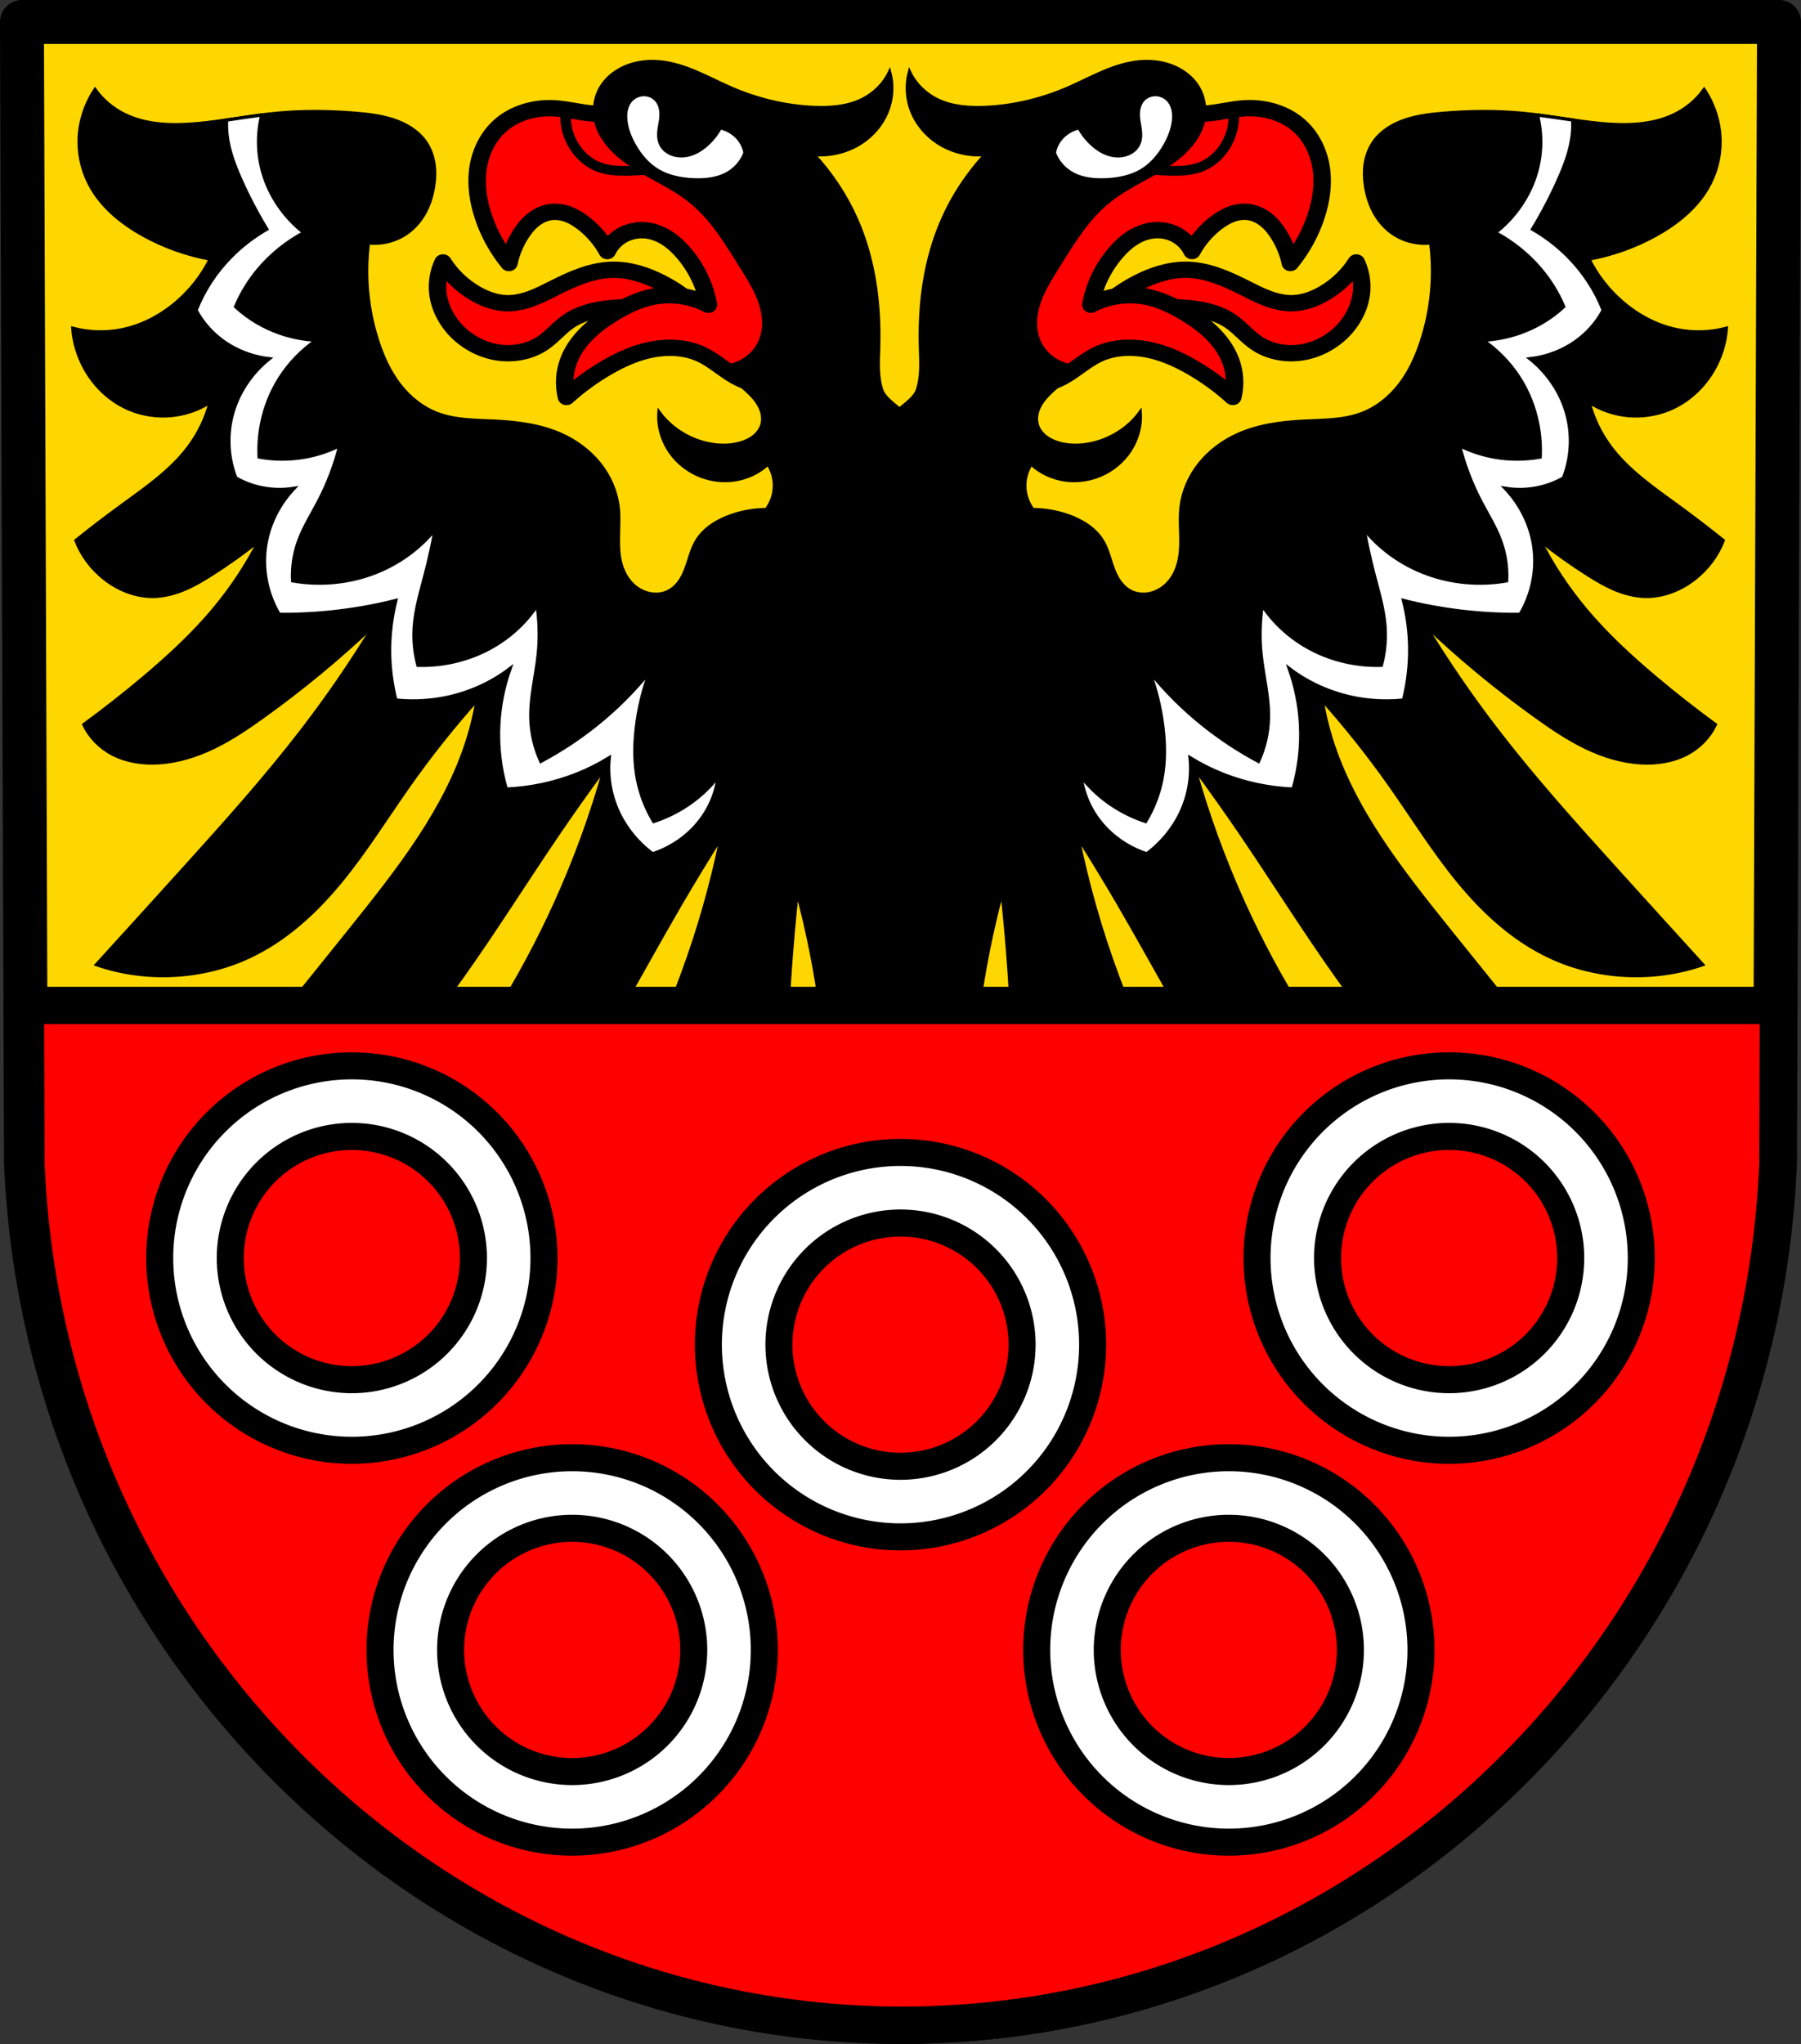
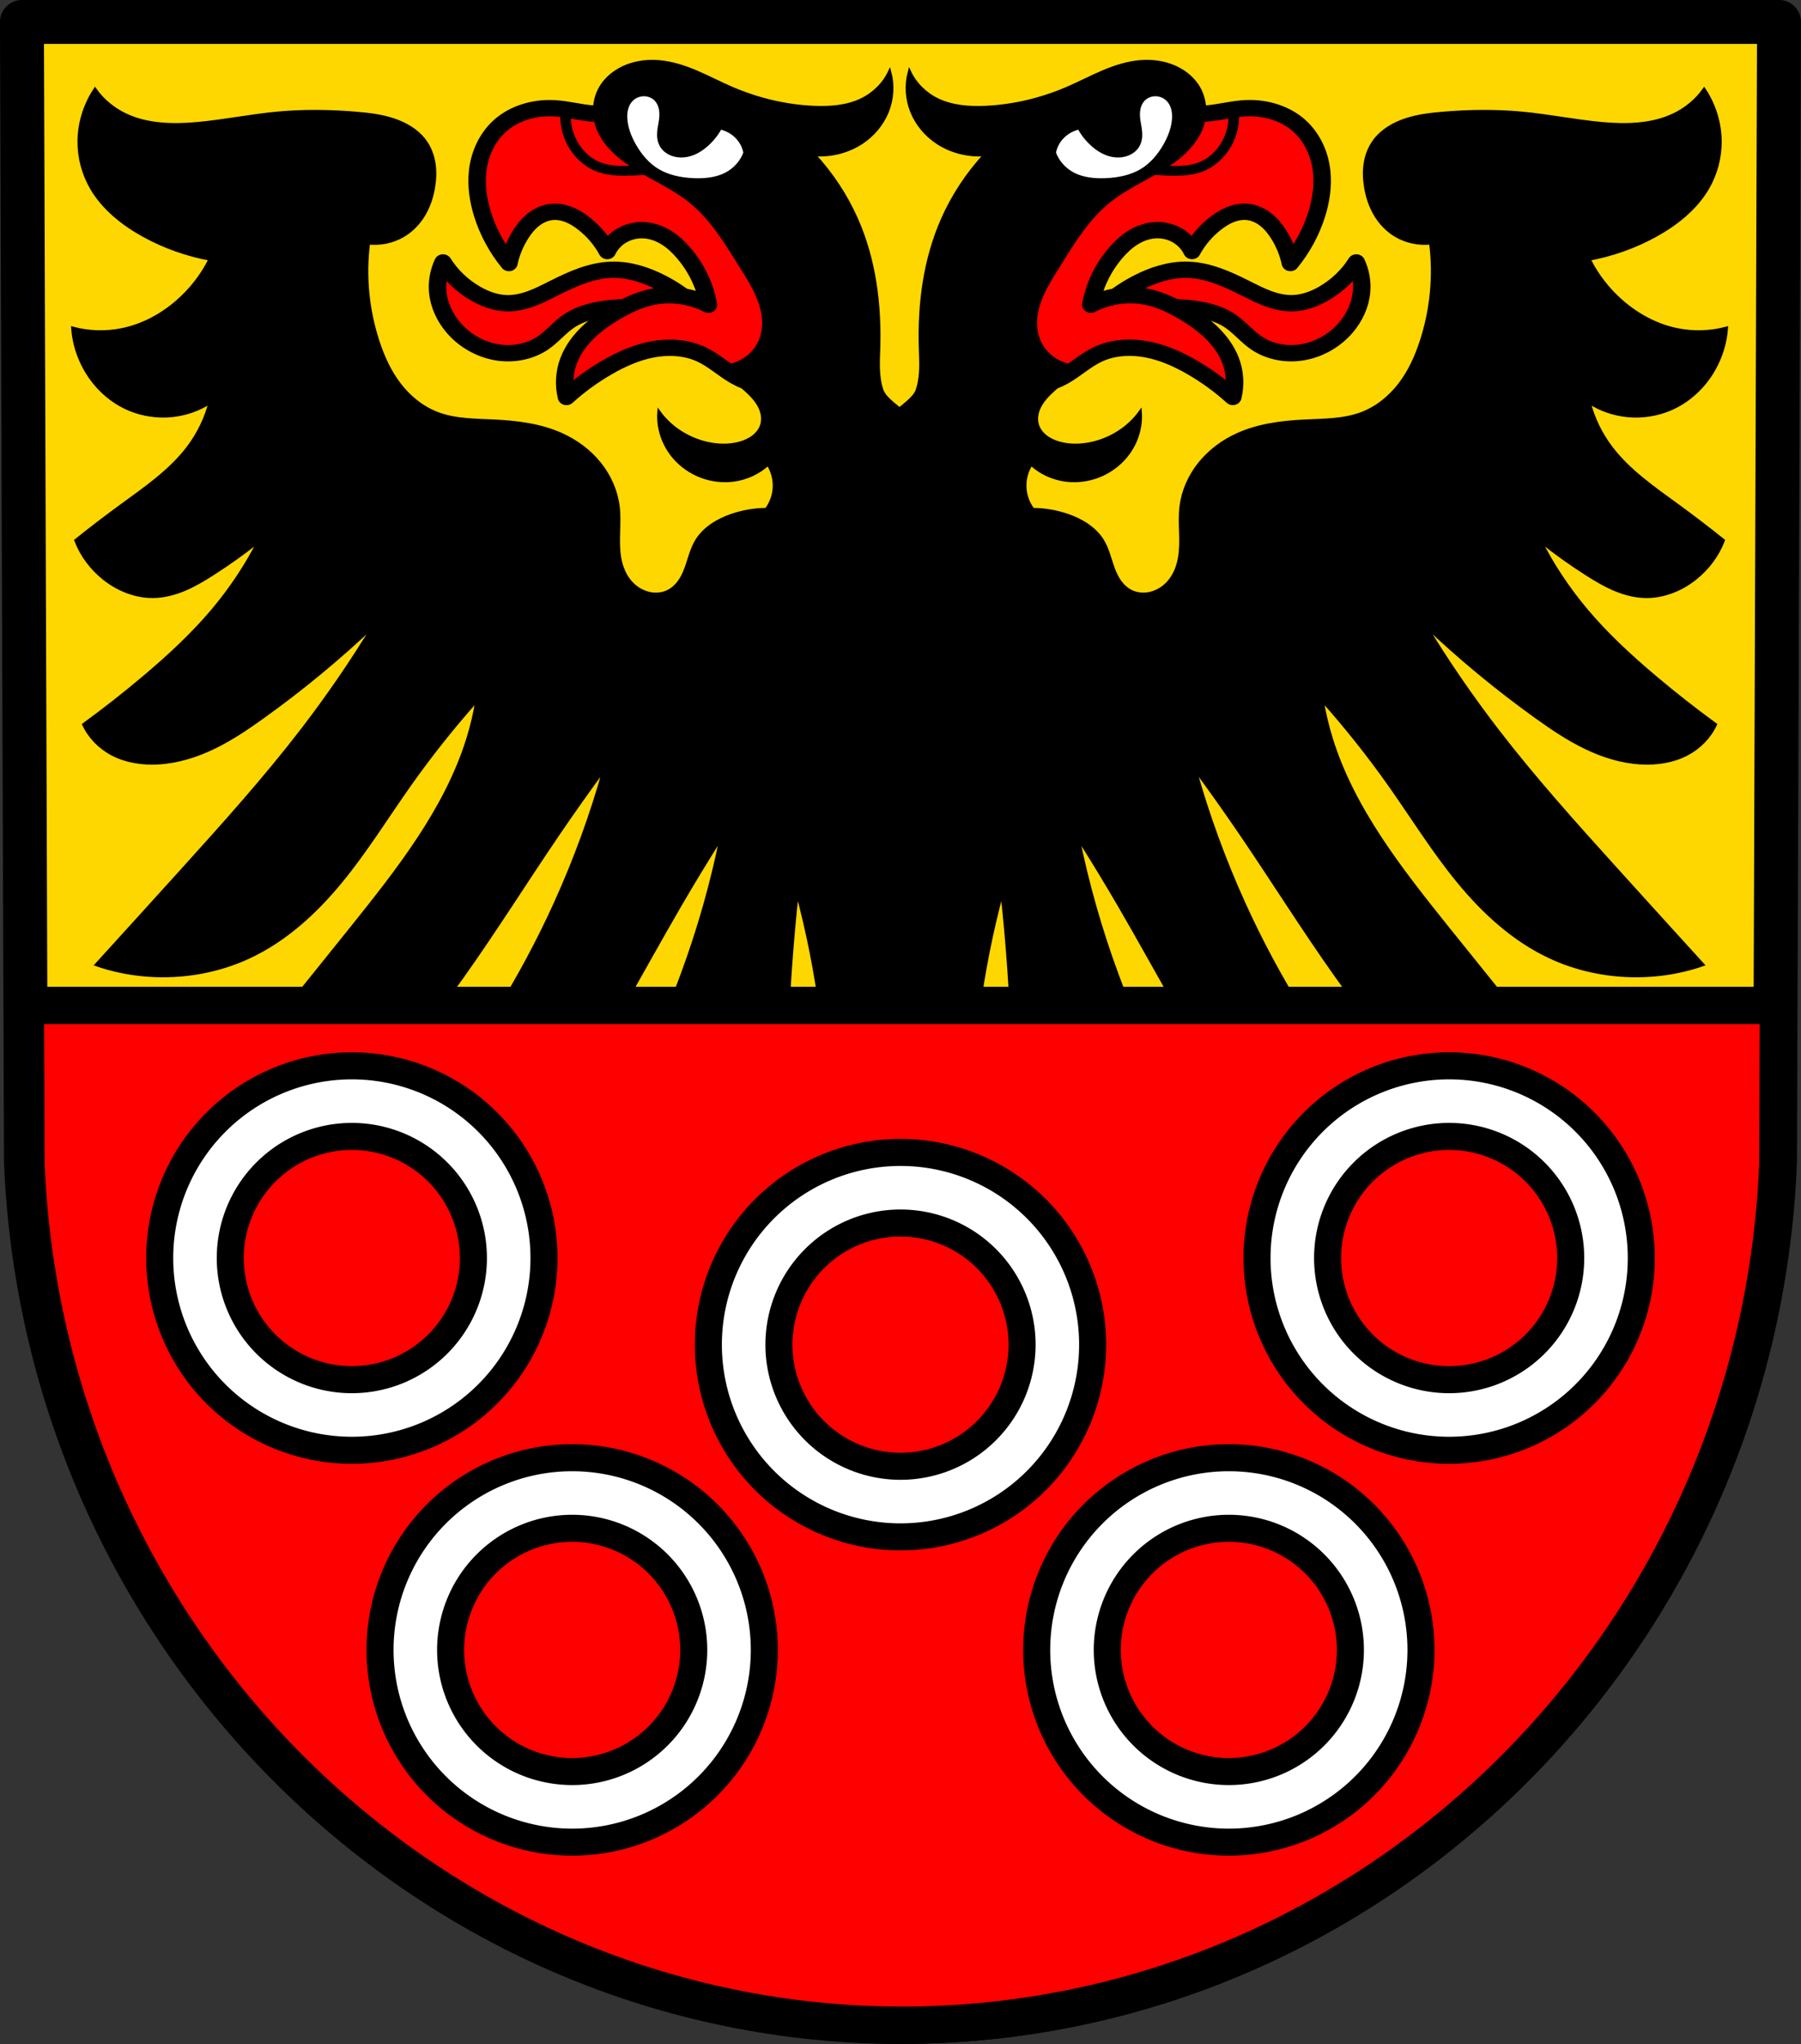
<svg xmlns="http://www.w3.org/2000/svg" xmlns:ns1="http://www.inkscape.org/namespaces/inkscape" xmlns:ns2="http://sodipodi.sourceforge.net/DTD/sodipodi-0.dtd" width="141.026mm" height="159.981mm" viewBox="0 0 141.026 159.981" version="1.1" id="svg8" ns1:version="0.92.5 (2060ec1f9f, 2020-04-08)" ns2:docname="DEU Borler COA.svg">
  <rect x="0" y="0" width="141.026" height="159.981" fill="#333333" stroke="none" />
  <defs id="defs2">
    <ns1:path-effect effect="spiro" id="path-effect12566-8" is_visible="true" />
    <ns1:path-effect effect="spiro" id="path-effect13166-1" is_visible="true" />
    <ns1:path-effect effect="spiro" id="path-effect13014-2" is_visible="true" />
    <ns1:path-effect effect="spiro" id="path-effect12606-5" is_visible="true" />
    <ns1:path-effect effect="spiro" id="path-effect13858" is_visible="true" />
    <ns1:path-effect effect="spiro" id="path-effect12498-4" is_visible="true" />
    <ns1:path-effect effect="spiro" id="path-effect1015-0" is_visible="true" />
    <ns1:path-effect effect="spiro" id="path-effect1015" is_visible="true" />
  </defs>
  <ns2:namedview id="base" pagecolor="#ffffff" bordercolor="#666666" borderopacity="1.0" ns1:pageopacity="0.0" ns1:pageshadow="2" ns1:zoom="1.311501" ns1:cx="266.50535" ns1:cy="302.32535" ns1:document-units="mm" ns1:current-layer="layer1" showgrid="false" ns1:window-width="1920" ns1:window-height="1046" ns1:window-x="-11" ns1:window-y="-11" ns1:window-maximized="1" fit-margin-top="0" fit-margin-left="0" fit-margin-right="0" fit-margin-bottom="0" ns1:snap-midpoints="true" ns1:snap-smooth-nodes="true" ns1:snap-nodes="true" ns1:snap-global="false" />
  <g ns1:label="Ebene 1" ns1:groupmode="layer" id="layer1" transform="translate(331.877,-233.017)">
    <path style="fill:#ffd700;fill-opacity:1;fill-rule:evenodd;stroke:none;stroke-width:3.44;stroke-linecap:round;stroke-linejoin:round;stroke-miterlimit:4;stroke-dasharray:none;stroke-opacity:1" ns1:connector-curvature="0" d="m -192.571,234.736 -0.315,89.247 c -1.531,37.541 -31.787,67.273 -68.479,67.294 -36.659,-0.046 -66.926,-29.789 -68.479,-67.294 l -0.315,-89.247 h 68.791 z" id="path10563-0-6-2-5-4" ns2:nodetypes="ccccccc" />
    <path style="fill:none;fill-rule:evenodd;stroke:#000000;stroke-width:3.44;stroke-linecap:round;stroke-linejoin:round;stroke-miterlimit:4;stroke-dasharray:none;stroke-opacity:1" ns1:connector-curvature="0" d="m -192.571,234.736 -0.315,89.247 c -1.531,37.541 -31.787,67.273 -68.479,67.294 -36.659,-0.046 -66.926,-29.789 -68.479,-67.294 l -0.315,-89.247 h 68.791 z" id="path10563-0-6-2-5" ns2:nodetypes="ccccccc" />
    <g id="g2002" transform="matrix(1.073,0,0,1,360.328,26.385)" style="stroke-width:0.965">
      <path ns1:connector-curvature="0" id="path977" d="m -612.784,227.173 c -0.315,0.718 -0.448,1.516 -0.383,2.297 0.085,1.022 0.508,2.006 1.148,2.807 0.86,1.077 2.138,1.835 3.509,1.978 1.049,0.109 2.143,-0.15 2.999,-0.766 0.697,-0.502 1.219,-1.216 1.914,-1.722 0.88,-0.641 1.98,-0.907 3.062,-1.021 2.607,-0.274 5.295,0.268 7.592,1.531 -1.009,-1.444 -2.351,-2.654 -3.892,-3.509 -1.114,-0.618 -2.362,-1.057 -3.636,-1.021 -1.473,0.041 -2.85,0.705 -4.147,1.404 -0.551,0.297 -1.1,0.604 -1.681,0.837 -0.581,0.233 -1.202,0.391 -1.828,0.376 -0.816,-0.02 -1.604,-0.334 -2.297,-0.765 -0.967,-0.602 -1.784,-1.442 -2.36,-2.425 z m 66.653,0 c -0.576,0.983 -1.394,1.823 -2.361,2.425 -0.693,0.432 -1.481,0.745 -2.297,0.765 -0.626,0.015 -1.246,-0.143 -1.828,-0.376 -0.581,-0.233 -1.13,-0.54 -1.681,-0.837 -1.297,-0.699 -2.674,-1.362 -4.147,-1.404 -1.274,-0.036 -2.522,0.403 -3.636,1.021 -1.541,0.855 -2.883,2.065 -3.892,3.509 2.297,-1.264 4.984,-1.806 7.592,-1.531 1.083,0.114 2.183,0.379 3.062,1.021 0.694,0.506 1.217,1.22 1.914,1.722 0.856,0.616 1.949,0.875 2.998,0.766 1.371,-0.142 2.649,-0.901 3.509,-1.978 0.64,-0.802 1.063,-1.785 1.148,-2.807 0.065,-0.781 -0.067,-1.579 -0.382,-2.297 z" style="fill:#ff0000;fill-opacity:1;stroke:#000000;stroke-width:1.277;stroke-linecap:round;stroke-linejoin:round;stroke-miterlimit:4;stroke-dasharray:none;stroke-opacity:1" />
      <path id="path1009" d="m -605.144,215.098 c -1.207,0.032 -2.41,0.441 -3.317,1.233 -1.06,0.926 -1.653,2.311 -1.795,3.711 -0.115,1.136 0.045,2.289 0.367,3.385 0.401,1.367 1.055,2.659 1.917,3.793 0.156,-0.789 0.447,-1.551 0.856,-2.243 0.25,-0.424 0.548,-0.825 0.922,-1.143 0.375,-0.319 0.832,-0.552 1.321,-0.611 0.431,-0.052 0.871,0.034 1.271,0.202 0.4,0.168 0.762,0.417 1.095,0.696 0.709,0.595 1.296,1.335 1.713,2.162 0.227,-0.51 0.613,-0.949 1.09,-1.238 0.477,-0.289 1.044,-0.428 1.601,-0.393 0.584,0.037 1.147,0.261 1.632,0.587 0.486,0.326 0.899,0.75 1.263,1.208 0.927,1.165 1.551,2.569 1.795,4.038 -1.286,-0.722 -2.852,-0.931 -4.282,-0.571 -0.889,0.223 -1.713,0.653 -2.488,1.142 -0.734,0.463 -1.436,0.986 -2.036,1.613 -0.601,0.627 -1.099,1.362 -1.39,2.18 -0.324,0.91 -0.381,1.914 -0.163,2.855 0.904,-0.88 1.904,-1.661 2.977,-2.325 1.026,-0.635 2.133,-1.168 3.317,-1.403 1.184,-0.235 2.455,-0.155 3.535,0.383 0.909,0.453 1.637,1.2 2.505,1.728 0.434,0.264 0.908,0.474 1.411,0.545 0.503,0.072 1.037,-0.004 1.467,-0.274 0.289,-0.182 0.521,-0.444 0.698,-0.735 0.177,-0.291 0.302,-0.612 0.403,-0.937 0.656,-2.104 0.362,-4.386 -0.163,-6.526 -0.674,-2.742 -1.735,-5.417 -3.385,-7.708 -0.947,-1.314 -2.091,-2.501 -3.447,-3.388 -1.355,-0.887 -2.929,-1.468 -4.547,-1.547 -0.951,-0.046 -1.906,0.078 -2.855,0 -0.932,-0.077 -1.84,-0.349 -2.773,-0.408 -0.172,-0.011 -0.344,-0.014 -0.516,-0.009 z m 51.373,0 c -0.172,-0.004 -0.345,-0.002 -0.517,0.009 -0.933,0.059 -1.841,0.331 -2.773,0.408 -0.949,0.078 -1.904,-0.046 -2.855,0 -1.618,0.079 -3.192,0.66 -4.547,1.547 -1.355,0.887 -2.5,2.074 -3.447,3.388 -1.651,2.291 -2.712,4.966 -3.385,7.708 -0.526,2.14 -0.819,4.422 -0.163,6.526 0.101,0.326 0.226,0.646 0.403,0.937 0.177,0.291 0.41,0.553 0.698,0.735 0.43,0.27 0.964,0.346 1.467,0.274 0.503,-0.072 0.977,-0.281 1.411,-0.545 0.868,-0.528 1.596,-1.275 2.505,-1.728 1.08,-0.538 2.351,-0.618 3.535,-0.383 1.184,0.235 2.291,0.768 3.317,1.403 1.073,0.664 2.073,1.445 2.977,2.325 0.218,-0.941 0.16,-1.945 -0.163,-2.855 -0.291,-0.818 -0.789,-1.553 -1.39,-2.18 -0.601,-0.627 -1.302,-1.15 -2.036,-1.613 -0.775,-0.489 -1.599,-0.919 -2.488,-1.142 -1.431,-0.36 -2.996,-0.151 -4.282,0.571 0.244,-1.469 0.868,-2.873 1.795,-4.038 0.364,-0.458 0.778,-0.882 1.263,-1.208 0.486,-0.326 1.049,-0.55 1.632,-0.587 0.557,-0.035 1.124,0.104 1.601,0.393 0.477,0.289 0.864,0.728 1.09,1.238 0.417,-0.827 1.003,-1.567 1.713,-2.162 0.333,-0.279 0.695,-0.527 1.095,-0.696 0.4,-0.168 0.84,-0.254 1.271,-0.202 0.488,0.059 0.946,0.292 1.321,0.611 0.375,0.319 0.672,0.72 0.922,1.143 0.409,0.692 0.7,1.454 0.856,2.243 0.862,-1.134 1.516,-2.426 1.917,-3.793 0.322,-1.096 0.482,-2.249 0.367,-3.385 -0.142,-1.4 -0.735,-2.786 -1.795,-3.711 -0.907,-0.792 -2.11,-1.202 -3.317,-1.233 z" style="fill:#ff0000;fill-opacity:1;stroke:#000000;stroke-width:1.277;stroke-linecap:round;stroke-linejoin:round;stroke-miterlimit:4;stroke-dasharray:none;stroke-opacity:1" ns1:connector-curvature="0" />
      <path style="fill:none;stroke:#000000;stroke-width:0.766;stroke-linecap:round;stroke-linejoin:round;stroke-miterlimit:4;stroke-dasharray:none;stroke-opacity:1" d="m -394.706,218.693 c -0.109,0.919 0.064,1.87 0.489,2.692 0.434,0.84 1.15,1.554 2.039,1.876 0.596,0.216 1.242,0.251 1.876,0.245 1.083,-0.01 2.165,-0.134 3.222,-0.367" id="path1013" ns1:connector-curvature="0" ns1:path-effect="#path-effect1015" ns1:original-d="m -394.70579,218.69253 c 0.1634,0.89702 0.0494,1.893 0.48942,2.69184 0.44562,0.80907 1.2023,1.48544 2.03927,1.87613 0.57148,0.26676 1.24548,0.23958 1.87613,0.24471 1.08092,0.009 2.14829,-0.24498 3.22204,-0.36707" ns2:nodetypes="caaac" transform="translate(-209.106,-3.504)" />
      <path transform="matrix(-1,0,0,1,-949.809,-3.504)" ns2:nodetypes="caaac" ns1:original-d="m -394.70579,218.69253 c 0.1634,0.89702 0.0494,1.893 0.48942,2.69184 0.44562,0.80907 1.2023,1.48544 2.03927,1.87613 0.57148,0.26676 1.24548,0.23958 1.87613,0.24471 1.08092,0.009 2.14829,-0.24498 3.22204,-0.36707" ns1:path-effect="#path-effect1015-0" ns1:connector-curvature="0" id="path1013-3" d="m -394.706,218.693 c -0.109,0.919 0.064,1.87 0.489,2.692 0.434,0.84 1.15,1.554 2.039,1.876 0.596,0.216 1.242,0.251 1.876,0.245 1.083,-0.01 2.165,-0.134 3.222,-0.367" style="fill:none;stroke:#000000;stroke-width:0.766;stroke-linecap:round;stroke-linejoin:round;stroke-miterlimit:4;stroke-dasharray:none;stroke-opacity:1" />
      <path id="path869-5" d="m -597.614,211.445 c -0.598,0.013 -1.194,0.128 -1.745,0.359 -0.735,0.309 -1.386,0.83 -1.808,1.506 -0.591,0.948 -0.694,2.167 -0.346,3.228 0.33,1.006 1.033,1.857 1.845,2.536 1.49,1.246 3.356,1.977 4.842,3.228 1.649,1.389 2.721,3.324 3.805,5.188 0.547,0.941 1.111,1.886 1.421,2.929 0.155,0.521 0.245,1.065 0.23,1.609 -0.015,0.544 -0.135,1.088 -0.383,1.573 -0.269,0.525 -0.688,0.973 -1.194,1.276 -0.506,0.304 -1.098,0.462 -1.688,0.453 0.538,0.499 1.077,0.999 1.614,1.499 0.446,0.415 0.898,0.838 1.211,1.362 0.156,0.262 0.276,0.547 0.332,0.846 0.056,0.3 0.048,0.614 -0.044,0.904 -0.112,0.352 -0.344,0.659 -0.631,0.89 -0.287,0.231 -0.629,0.389 -0.983,0.494 -0.783,0.23 -1.629,0.199 -2.421,0 -1.395,-0.351 -2.651,-1.23 -3.459,-2.421 -0.084,1.279 0.337,2.585 1.153,3.574 0.51,0.618 1.169,1.115 1.909,1.42 0.741,0.305 1.562,0.418 2.356,0.309 0.953,-0.131 1.86,-0.584 2.536,-1.268 0.352,0.584 0.516,1.28 0.461,1.96 -0.046,0.576 -0.247,1.139 -0.577,1.614 -0.864,0.005 -1.726,0.162 -2.536,0.461 -1.023,0.378 -1.992,1.015 -2.536,1.96 -0.392,0.681 -0.54,1.471 -0.798,2.213 -0.129,0.371 -0.288,0.735 -0.514,1.057 -0.226,0.322 -0.522,0.601 -0.879,0.765 -0.33,0.153 -0.705,0.202 -1.066,0.157 -0.361,-0.045 -0.708,-0.184 -1.01,-0.388 -0.396,-0.268 -0.712,-0.644 -0.938,-1.065 -0.227,-0.421 -0.367,-0.885 -0.445,-1.357 -0.221,-1.329 0.036,-2.696 -0.115,-4.035 -0.137,-1.212 -0.614,-2.38 -1.344,-3.357 -0.729,-0.977 -1.707,-1.764 -2.807,-2.291 -1.498,-0.719 -3.183,-0.951 -4.842,-1.038 -1.402,-0.073 -2.846,-0.057 -4.15,-0.577 -1.145,-0.457 -2.106,-1.308 -2.822,-2.313 -0.715,-1.004 -1.199,-2.157 -1.56,-3.336 -0.762,-2.49 -0.999,-5.139 -0.691,-7.725 0.878,0.103 1.789,-0.104 2.536,-0.576 0.635,-0.402 1.146,-0.985 1.509,-1.643 0.363,-0.658 0.583,-1.389 0.699,-2.132 0.099,-0.636 0.124,-1.287 0.024,-1.922 -0.1,-0.635 -0.328,-1.256 -0.704,-1.778 -0.543,-0.756 -1.37,-1.274 -2.248,-1.584 -0.878,-0.31 -1.811,-0.427 -2.738,-0.51 -1.917,-0.17 -3.85,-0.195 -5.764,0 -1.93,0.197 -3.833,0.617 -5.765,0.807 -1.799,0.178 -3.696,0.137 -5.303,-0.692 -0.88,-0.454 -1.642,-1.135 -2.191,-1.96 -0.741,1.207 -1.144,2.619 -1.153,4.035 -0.008,1.281 0.308,2.565 0.922,3.689 0.858,1.569 2.264,2.781 3.804,3.689 1.495,0.882 3.14,1.508 4.842,1.844 -0.579,1.258 -1.406,2.401 -2.421,3.343 -1.135,1.054 -2.521,1.862 -4.035,2.191 -1.177,0.255 -2.416,0.215 -3.574,-0.115 0.077,1.125 0.394,2.232 0.922,3.228 0.714,1.345 1.836,2.494 3.228,3.113 0.941,0.418 1.992,0.588 3.016,0.488 1.025,-0.1 2.022,-0.471 2.863,-1.064 -0.304,1.279 -0.855,2.499 -1.614,3.573 -1.307,1.851 -3.174,3.214 -4.957,4.612 -1.096,0.859 -2.173,1.743 -3.228,2.652 0.412,1.158 1.136,2.204 2.075,2.998 0.997,0.843 2.269,1.405 3.574,1.383 0.778,-0.013 1.543,-0.23 2.253,-0.55 0.71,-0.32 1.369,-0.741 2.012,-1.18 1.201,-0.819 2.356,-1.705 3.459,-2.652 -0.91,1.922 -2.034,3.743 -3.343,5.419 -1.508,1.93 -3.256,3.66 -5.073,5.303 -1.416,1.281 -2.878,2.511 -4.381,3.689 0.418,0.966 1.158,1.788 2.075,2.306 1.005,0.567 2.192,0.761 3.343,0.691 1.42,-0.086 2.798,-0.555 4.061,-1.211 1.263,-0.656 2.42,-1.496 3.548,-2.363 2.895,-2.225 5.632,-4.653 8.186,-7.263 -1.618,2.859 -3.388,5.631 -5.303,8.3 -2.694,3.756 -5.667,7.303 -8.646,10.837 -2.109,2.502 -4.223,5 -6.341,7.494 3.56,1.325 7.664,1.112 11.068,-0.576 2.708,-1.343 4.913,-3.535 6.75,-5.935 1.837,-2.4 3.348,-5.029 5.01,-7.554 1.526,-2.319 3.182,-4.553 4.957,-6.687 -0.159,1.043 -0.387,2.077 -0.681,3.09 -1.594,5.494 -5.065,10.219 -8.49,14.802 -1.677,2.243 -3.359,4.483 -5.044,6.719 h 11.113 c 0.681,-0.962 1.349,-1.933 2,-2.916 2.428,-3.664 4.642,-7.466 6.998,-11.177 1.103,-1.737 2.237,-3.455 3.402,-5.151 -0.939,3.612 -2.142,7.156 -3.596,10.594 -1.257,2.972 -2.707,5.86 -4.329,8.65 h 8.902 c 1.516,-2.822 2.969,-5.678 4.498,-8.494 0.982,-1.808 1.997,-3.599 3.044,-5.37 -0.691,3.668 -1.651,7.285 -2.868,10.813 -0.354,1.025 -0.731,2.041 -1.128,3.05 h 8.807 c 0.059,-1.147 0.122,-2.294 0.197,-3.44 0.134,-2.053 0.305,-4.104 0.513,-6.152 0.792,3.155 1.384,6.361 1.77,9.591 h 11.416 c 0.386,-3.23 0.978,-6.436 1.77,-9.591 0.208,2.047 0.379,4.098 0.513,6.152 0.075,1.146 0.137,2.293 0.197,3.44 h 8.807 c -0.397,-1.009 -0.775,-2.025 -1.128,-3.05 -1.217,-3.528 -2.176,-7.146 -2.868,-10.813 1.047,1.772 2.061,3.562 3.044,5.37 1.529,2.815 2.982,5.672 4.498,8.494 h 8.902 c -1.622,-2.789 -3.072,-5.678 -4.329,-8.65 -1.454,-3.437 -2.657,-6.981 -3.596,-10.594 1.165,1.696 2.299,3.414 3.402,5.151 2.356,3.711 4.569,7.512 6.997,11.177 0.651,0.983 1.319,1.954 2,2.916 h 11.113 c -1.685,-2.237 -3.367,-4.476 -5.044,-6.719 -3.424,-4.582 -6.896,-9.308 -8.49,-14.802 -0.294,-1.014 -0.522,-2.047 -0.681,-3.09 1.775,2.134 3.431,4.368 4.957,6.687 1.662,2.525 3.172,5.154 5.01,7.554 1.837,2.4 4.042,4.592 6.75,5.935 3.403,1.688 7.507,1.902 11.068,0.576 -2.118,-2.494 -4.232,-4.992 -6.341,-7.494 -2.979,-3.534 -5.952,-7.081 -8.646,-10.837 -1.915,-2.669 -3.686,-5.441 -5.303,-8.3 2.553,2.609 5.291,5.038 8.186,7.263 1.128,0.867 2.285,1.707 3.548,2.363 1.263,0.656 2.64,1.126 4.061,1.211 1.152,0.07 2.339,-0.124 3.343,-0.691 0.916,-0.517 1.656,-1.34 2.075,-2.306 -1.503,-1.178 -2.964,-2.409 -4.381,-3.689 -1.817,-1.643 -3.564,-3.373 -5.073,-5.303 -1.309,-1.676 -2.433,-3.497 -3.343,-5.419 1.103,0.947 2.258,1.833 3.459,2.652 0.643,0.439 1.302,0.86 2.012,1.18 0.71,0.32 1.475,0.537 2.253,0.55 1.305,0.021 2.577,-0.541 3.574,-1.383 0.939,-0.794 1.663,-1.84 2.075,-2.998 -1.056,-0.908 -2.132,-1.792 -3.228,-2.652 -1.783,-1.398 -3.65,-2.761 -4.957,-4.612 -0.759,-1.074 -1.31,-2.294 -1.614,-3.573 0.842,0.593 1.839,0.964 2.863,1.064 1.025,0.1 2.075,-0.07 3.016,-0.488 1.391,-0.619 2.514,-1.768 3.228,-3.113 0.528,-0.996 0.845,-2.103 0.922,-3.228 -1.158,0.33 -2.397,0.37 -3.574,0.115 -1.514,-0.328 -2.9,-1.137 -4.035,-2.191 -1.015,-0.942 -1.842,-2.085 -2.421,-3.343 1.703,-0.336 3.347,-0.962 4.842,-1.844 1.54,-0.909 2.946,-2.12 3.804,-3.689 0.615,-1.124 0.93,-2.408 0.922,-3.689 -0.008,-1.416 -0.412,-2.828 -1.153,-4.035 -0.549,0.825 -1.31,1.506 -2.191,1.96 -1.607,0.829 -3.504,0.87 -5.303,0.692 -1.931,-0.191 -3.834,-0.61 -5.764,-0.807 -1.914,-0.195 -3.848,-0.17 -5.765,0 -0.927,0.082 -1.86,0.2 -2.738,0.51 -0.878,0.31 -1.705,0.828 -2.248,1.584 -0.375,0.523 -0.604,1.143 -0.704,1.778 -0.1,0.635 -0.075,1.287 0.024,1.922 0.116,0.743 0.336,1.474 0.699,2.132 0.363,0.658 0.874,1.242 1.509,1.643 0.747,0.472 1.658,0.679 2.536,0.576 0.308,2.585 0.071,5.235 -0.691,7.725 -0.361,1.179 -0.844,2.332 -1.56,3.336 -0.715,1.004 -1.676,1.856 -2.822,2.313 -1.304,0.52 -2.748,0.504 -4.15,0.577 -1.659,0.086 -3.344,0.319 -4.842,1.038 -1.1,0.527 -2.077,1.314 -2.807,2.291 -0.729,0.978 -1.206,2.146 -1.344,3.357 -0.152,1.339 0.106,2.706 -0.115,4.035 -0.078,0.471 -0.218,0.936 -0.445,1.357 -0.227,0.421 -0.543,0.797 -0.938,1.065 -0.301,0.204 -0.649,0.343 -1.01,0.388 -0.361,0.045 -0.735,-0.005 -1.066,-0.157 -0.357,-0.165 -0.653,-0.444 -0.879,-0.765 -0.226,-0.322 -0.385,-0.686 -0.514,-1.057 -0.258,-0.742 -0.405,-1.532 -0.798,-2.213 -0.545,-0.945 -1.513,-1.582 -2.536,-1.96 -0.81,-0.299 -1.673,-0.456 -2.536,-0.461 -0.329,-0.475 -0.531,-1.038 -0.577,-1.614 -0.054,-0.68 0.11,-1.376 0.461,-1.96 0.676,0.684 1.583,1.138 2.536,1.268 0.794,0.109 1.615,-0.004 2.356,-0.309 0.741,-0.305 1.4,-0.802 1.909,-1.42 0.815,-0.989 1.237,-2.295 1.153,-3.574 -0.807,1.191 -2.063,2.07 -3.459,2.421 -0.792,0.199 -1.637,0.23 -2.421,0 -0.354,-0.104 -0.695,-0.262 -0.983,-0.494 -0.287,-0.231 -0.52,-0.538 -0.631,-0.89 -0.092,-0.29 -0.101,-0.605 -0.044,-0.904 0.056,-0.3 0.176,-0.585 0.332,-0.846 0.313,-0.523 0.764,-0.946 1.211,-1.362 0.538,-0.5 1.076,-1 1.614,-1.499 -0.59,0.009 -1.182,-0.149 -1.688,-0.453 -0.506,-0.304 -0.925,-0.751 -1.194,-1.276 -0.248,-0.484 -0.369,-1.029 -0.383,-1.573 -0.015,-0.544 0.075,-1.087 0.23,-1.609 0.31,-1.043 0.874,-1.988 1.421,-2.929 1.084,-1.864 2.156,-3.799 3.805,-5.188 1.485,-1.251 3.352,-1.982 4.842,-3.228 0.812,-0.68 1.514,-1.53 1.845,-2.536 0.349,-1.062 0.245,-2.28 -0.346,-3.228 -0.422,-0.676 -1.073,-1.197 -1.808,-1.506 -0.551,-0.231 -1.147,-0.346 -1.745,-0.359 -0.199,-0.004 -0.399,0.003 -0.598,0.021 -0.951,0.085 -1.866,0.41 -2.734,0.807 -0.869,0.397 -1.702,0.868 -2.569,1.269 -1.882,0.869 -3.925,1.403 -5.995,1.499 -1.181,0.055 -2.404,-0.042 -3.459,-0.577 -0.915,-0.464 -1.661,-1.251 -2.075,-2.19 -0.252,1.016 -0.188,2.108 0.179,3.089 0.368,0.98 1.038,1.845 1.895,2.445 0.998,0.698 2.246,1.031 3.459,0.922 -1.3,1.51 -2.355,3.23 -3.112,5.073 -1.298,3.155 -1.708,6.62 -1.614,10.03 0.031,1.123 0.111,2.274 -0.23,3.343 -0.172,0.54 -0.818,1.044 -1.302,1.48 -0.484,-0.435 -1.13,-0.94 -1.302,-1.48 -0.341,-1.07 -0.261,-2.221 -0.23,-3.343 0.093,-3.41 -0.317,-6.875 -1.614,-10.03 -0.758,-1.843 -1.813,-3.562 -3.112,-5.073 1.213,0.109 2.461,-0.224 3.459,-0.922 0.858,-0.6 1.528,-1.464 1.895,-2.445 0.368,-0.98 0.431,-2.072 0.179,-3.089 -0.414,0.939 -1.16,1.726 -2.075,2.19 -1.054,0.534 -2.278,0.631 -3.459,0.577 -2.07,-0.096 -4.113,-0.629 -5.995,-1.499 -0.867,-0.401 -1.7,-0.872 -2.569,-1.269 -0.869,-0.397 -1.783,-0.721 -2.734,-0.807 -0.198,-0.018 -0.398,-0.025 -0.598,-0.021 z" style="fill:#000000;stroke:#000000;stroke-width:0.256;stroke-linecap:butt;stroke-linejoin:miter;stroke-miterlimit:4;stroke-dasharray:none;stroke-opacity:1" ns1:connector-curvature="0" />
      <path ns1:connector-curvature="0" id="path1065" d="m -598.158,213.782 c -0.37,0.01 -0.733,0.166 -0.999,0.423 -0.244,0.235 -0.405,0.548 -0.488,0.877 -0.083,0.329 -0.091,0.673 -0.057,1.01 0.072,0.722 0.329,1.416 0.671,2.055 0.435,0.813 1.024,1.564 1.804,2.056 0.795,0.502 1.746,0.708 2.685,0.755 0.863,0.043 1.757,-0.05 2.517,-0.461 0.734,-0.398 1.303,-1.09 1.552,-1.888 -0.086,-0.606 -0.388,-1.179 -0.839,-1.594 -0.383,-0.352 -0.871,-0.588 -1.384,-0.671 -0.243,0.533 -0.586,1.019 -1.007,1.426 -0.417,0.403 -0.933,0.737 -1.51,0.797 -0.267,0.028 -0.541,-0.005 -0.788,-0.111 -0.246,-0.106 -0.463,-0.286 -0.596,-0.518 -0.16,-0.278 -0.195,-0.613 -0.175,-0.934 0.021,-0.321 0.093,-0.635 0.133,-0.954 0.042,-0.336 0.047,-0.679 -0.026,-1.009 -0.073,-0.33 -0.23,-0.647 -0.477,-0.878 -0.27,-0.253 -0.644,-0.391 -1.014,-0.381 z m 37.4,0 c -0.37,-0.01 -0.743,0.129 -1.014,0.381 -0.247,0.231 -0.403,0.548 -0.477,0.878 -0.073,0.33 -0.068,0.674 -0.026,1.009 0.04,0.319 0.112,0.633 0.133,0.954 0.021,0.321 -0.014,0.655 -0.175,0.934 -0.134,0.232 -0.35,0.413 -0.596,0.518 -0.246,0.106 -0.521,0.138 -0.788,0.111 -0.577,-0.06 -1.093,-0.394 -1.51,-0.797 -0.421,-0.407 -0.764,-0.894 -1.007,-1.426 -0.513,0.083 -1.001,0.319 -1.384,0.671 -0.451,0.414 -0.753,0.987 -0.839,1.594 0.249,0.797 0.818,1.49 1.552,1.888 0.759,0.412 1.654,0.504 2.517,0.461 0.939,-0.047 1.89,-0.253 2.685,-0.755 0.78,-0.492 1.369,-1.243 1.804,-2.056 0.342,-0.64 0.6,-1.333 0.671,-2.055 0.033,-0.337 0.026,-0.682 -0.057,-1.01 -0.083,-0.329 -0.244,-0.642 -0.488,-0.877 -0.266,-0.257 -0.629,-0.413 -0.999,-0.423 z" style="fill:#ffffff;stroke:#000000;stroke-width:0.766;stroke-linecap:round;stroke-linejoin:round;stroke-miterlimit:4;stroke-dasharray:none;stroke-opacity:1" />
-       <path id="path1088" d="m -626.035,215.638 c -0.851,0.118 -1.7,0.258 -2.549,0.39 -0.018,0.403 -0.007,0.807 0.038,1.208 0.132,1.191 0.538,2.334 0.996,3.441 0.553,1.335 1.189,2.636 1.902,3.893 -0.969,0.6 -1.855,1.334 -2.626,2.173 -1.106,1.205 -1.974,2.629 -2.536,4.165 0.563,1.146 1.453,2.13 2.536,2.807 0.849,0.53 1.813,0.873 2.806,0.996 -1.17,1.006 -2.056,2.336 -2.535,3.803 -0.582,1.783 -0.55,3.76 0.09,5.523 0.532,0.328 1.114,0.572 1.72,0.724 0.826,0.207 1.696,0.238 2.535,0.091 -1.118,1.261 -1.852,2.857 -2.083,4.527 -0.252,1.826 0.103,3.73 0.996,5.342 1.483,0.014 2.966,-0.077 4.436,-0.272 1.374,-0.182 2.736,-0.454 4.075,-0.815 -0.287,1.216 -0.439,2.463 -0.453,3.712 -0.015,1.37 0.138,2.741 0.453,4.074 1.053,0.121 2.124,0.09 3.169,-0.09 1.884,-0.325 3.68,-1.145 5.161,-2.354 -0.466,1.403 -0.741,2.869 -0.815,4.346 -0.085,1.705 0.1,3.423 0.544,5.07 1.772,-0.08 3.53,-0.48 5.161,-1.177 0.821,-0.351 1.609,-0.775 2.354,-1.268 -0.138,1.412 0.082,2.858 0.634,4.165 0.551,1.303 1.431,2.466 2.535,3.35 1.1,-0.389 2.103,-1.047 2.897,-1.902 1.057,-1.137 1.735,-2.621 1.901,-4.165 -0.689,0.958 -1.553,1.791 -2.535,2.445 -0.676,0.45 -1.408,0.816 -2.173,1.087 -0.566,-1.013 -0.965,-2.119 -1.177,-3.26 -0.249,-1.34 -0.238,-2.719 -0.09,-4.075 0.165,-1.51 0.499,-3.001 0.996,-4.436 -1.164,1.561 -2.503,2.991 -3.984,4.256 -1.237,1.057 -2.572,1.998 -3.984,2.807 -0.448,-1.058 -0.695,-2.201 -0.725,-3.35 -0.044,-1.701 0.383,-3.376 0.543,-5.07 0.119,-1.265 0.089,-2.545 -0.09,-3.803 -0.97,1.59 -2.401,2.894 -4.074,3.712 -1.428,0.699 -3.028,1.044 -4.618,0.996 -0.243,-0.974 -0.335,-1.986 -0.272,-2.988 0.089,-1.414 0.481,-2.788 0.815,-4.165 0.283,-1.168 0.525,-2.346 0.725,-3.531 -1.17,1.576 -2.79,2.815 -4.618,3.531 -1.83,0.717 -3.863,0.907 -5.795,0.543 -0.052,-1.072 0.102,-2.154 0.453,-3.169 0.371,-1.073 0.953,-2.057 1.449,-3.078 0.673,-1.385 1.19,-2.846 1.539,-4.346 -0.792,0.428 -1.651,0.735 -2.535,0.905 -1.103,0.213 -2.246,0.213 -3.35,0 -0.04,-0.878 0.021,-1.761 0.181,-2.626 0.236,-1.275 0.689,-2.512 1.358,-3.622 0.677,-1.123 1.574,-2.113 2.626,-2.897 -0.896,-0.049 -1.784,-0.233 -2.626,-0.543 -1.219,-0.449 -2.339,-1.165 -3.259,-2.083 0.42,-1.075 1.002,-2.085 1.72,-2.988 0.898,-1.128 2.01,-2.086 3.259,-2.807 -1.443,-1.218 -2.5,-2.884 -2.988,-4.708 -0.386,-1.443 -0.417,-2.979 -0.09,-4.437 z m 93.153,0 -0.024,0.058 c 0.326,1.457 0.295,2.994 -0.09,4.437 -0.487,1.824 -1.545,3.491 -2.988,4.708 1.249,0.721 2.361,1.678 3.26,2.807 0.719,0.902 1.301,1.913 1.72,2.988 -0.92,0.918 -2.04,1.633 -3.259,2.083 -0.842,0.31 -1.73,0.494 -2.626,0.543 1.051,0.784 1.949,1.774 2.626,2.897 0.669,1.11 1.122,2.347 1.358,3.622 0.16,0.865 0.221,1.747 0.181,2.626 -1.103,0.213 -2.247,0.213 -3.35,0 -0.885,-0.17 -1.743,-0.477 -2.535,-0.905 0.349,1.5 0.867,2.961 1.539,4.346 0.496,1.021 1.078,2.006 1.448,3.078 0.351,1.015 0.505,2.097 0.453,3.169 -1.932,0.364 -3.964,0.174 -5.794,-0.543 -1.828,-0.716 -3.448,-1.955 -4.618,-3.531 0.2,1.185 0.442,2.363 0.725,3.531 0.333,1.377 0.726,2.751 0.815,4.165 0.063,1.002 -0.029,2.014 -0.272,2.988 -1.589,0.048 -3.189,-0.297 -4.618,-0.996 -1.673,-0.818 -3.104,-2.123 -4.074,-3.712 -0.179,1.258 -0.211,2.538 -0.091,3.803 0.16,1.694 0.588,3.369 0.544,5.07 -0.029,1.149 -0.277,2.292 -0.725,3.35 -1.411,-0.809 -2.746,-1.75 -3.983,-2.807 -1.481,-1.265 -2.82,-2.695 -3.985,-4.256 0.496,1.435 0.832,2.927 0.997,4.436 0.148,1.355 0.158,2.734 -0.09,4.075 -0.212,1.141 -0.611,2.247 -1.177,3.26 -0.765,-0.271 -1.497,-0.637 -2.173,-1.087 -0.983,-0.654 -1.846,-1.487 -2.535,-2.445 0.167,1.544 0.844,3.028 1.901,4.165 0.794,0.854 1.798,1.513 2.897,1.902 1.105,-0.884 1.985,-2.047 2.535,-3.35 0.552,-1.307 0.772,-2.753 0.634,-4.165 0.744,0.492 1.534,0.917 2.354,1.268 1.631,0.697 3.389,1.098 5.161,1.177 0.444,-1.648 0.628,-3.366 0.543,-5.07 -0.074,-1.477 -0.349,-2.943 -0.815,-4.346 1.481,1.209 3.277,2.028 5.161,2.354 1.045,0.18 2.116,0.211 3.169,0.09 0.315,-1.333 0.467,-2.704 0.453,-4.074 -0.013,-1.249 -0.165,-2.497 -0.453,-3.712 1.338,0.361 2.7,0.633 4.074,0.815 1.47,0.195 2.954,0.286 4.437,0.272 0.893,-1.612 1.248,-3.517 0.996,-5.342 -0.23,-1.669 -0.965,-3.266 -2.083,-4.527 0.839,0.147 1.709,0.116 2.535,-0.091 0.606,-0.152 1.188,-0.396 1.72,-0.724 0.64,-1.763 0.672,-3.74 0.09,-5.523 -0.478,-1.467 -1.365,-2.797 -2.535,-3.803 0.993,-0.123 1.958,-0.466 2.807,-0.996 1.083,-0.677 1.972,-1.661 2.535,-2.807 -0.562,-1.536 -1.429,-2.96 -2.535,-4.165 -0.771,-0.839 -1.657,-1.573 -2.626,-2.173 0.713,-1.257 1.348,-2.558 1.901,-3.893 0.459,-1.107 0.864,-2.25 0.996,-3.441 0.045,-0.401 0.056,-0.805 0.038,-1.208 -0.849,-0.132 -1.698,-0.272 -2.549,-0.39 z" style="fill:#ffffff;stroke:#000000;stroke-width:0.255px;stroke-linecap:butt;stroke-linejoin:miter;stroke-opacity:1" ns1:connector-curvature="0" />
    </g>
-     <path style="opacity:1;fill:#ff0000;fill-opacity:1;fill-rule:evenodd;stroke:#000000;stroke-width:11;stroke-linecap:round;stroke-linejoin:round;stroke-miterlimit:4;stroke-dasharray:none;stroke-opacity:1;paint-order:markers fill stroke" d="M 7.523 296.947 L 7.689 343.811 C 13.559 485.563 127.954 597.976 266.506 598.15 C 405.183 598.071 519.535 485.698 525.322 343.811 L 525.486 296.947 L 7.523 296.947 z " transform="matrix(0.265,0,0,0.265,-331.877,233.017)" id="rect2034" />
+     <path style="opacity:1;fill:#ff0000;fill-opacity:1;fill-rule:evenodd;stroke:#000000;stroke-width:11;stroke-linecap:round;stroke-linejoin:round;stroke-miterlimit:4;stroke-dasharray:none;stroke-opacity:1;paint-order:markers fill stroke" d="M 7.523 296.947 L 7.689 343.811 C 13.559 485.563 127.954 597.976 266.506 598.15 C 405.183 598.071 519.535 485.698 525.322 343.811 L 525.486 296.947 L 7.523 296.947 " transform="matrix(0.265,0,0,0.265,-331.877,233.017)" id="rect2034" />
    <path style="opacity:1;fill:#ffffff;fill-opacity:1;fill-rule:evenodd;stroke:#000000;stroke-width:2.117;stroke-linecap:round;stroke-linejoin:round;stroke-miterlimit:4;stroke-dasharray:none;stroke-opacity:1;paint-order:markers fill stroke" d="m -304.326,316.438 a 15.045,15.045 0 0 0 -15.045,15.045 15.045,15.045 0 0 0 15.045,15.045 15.045,15.045 0 0 0 15.045,-15.045 15.045,15.045 0 0 0 -15.045,-15.045 z m 85.924,0 a 15.045,15.045 0 0 0 -15.045,15.045 15.045,15.045 0 0 0 15.045,15.045 15.045,15.045 0 0 0 15.045,-15.045 15.045,15.045 0 0 0 -15.045,-15.045 z m -85.924,5.525 a 9.52,9.52 0 0 1 9.519,9.52 9.52,9.52 0 0 1 -9.519,9.519 9.52,9.52 0 0 1 -9.519,-9.519 9.52,9.52 0 0 1 9.519,-9.52 z m 85.924,0 a 9.52,9.52 0 0 1 9.519,9.52 9.52,9.52 0 0 1 -9.519,9.519 9.52,9.52 0 0 1 -9.519,-9.519 9.52,9.52 0 0 1 9.519,-9.52 z m -42.962,1.253 a 15.045,15.045 0 0 0 -15.045,15.045 15.045,15.045 0 0 0 15.045,15.045 15.045,15.045 0 0 0 15.045,-15.045 15.045,15.045 0 0 0 -15.045,-15.045 z m 0,5.525 a 9.52,9.52 0 0 1 9.52,9.52 9.52,9.52 0 0 1 -9.52,9.519 9.52,9.52 0 0 1 -9.519,-9.519 9.52,9.52 0 0 1 9.519,-9.52 z m -25.709,18.368 a 15.045,15.045 0 0 0 -15.045,15.045 15.045,15.045 0 0 0 15.045,15.045 15.045,15.045 0 0 0 15.045,-15.045 15.045,15.045 0 0 0 -15.045,-15.045 z m 51.419,0 a 15.045,15.045 0 0 0 -15.045,15.045 15.045,15.045 0 0 0 15.045,15.045 15.045,15.045 0 0 0 15.045,-15.045 15.045,15.045 0 0 0 -15.045,-15.045 z m -51.419,5.525 a 9.52,9.52 0 0 1 9.519,9.52 9.52,9.52 0 0 1 -9.519,9.519 9.52,9.52 0 0 1 -9.519,-9.519 9.52,9.52 0 0 1 9.519,-9.52 z m 51.419,0 a 9.52,9.52 0 0 1 9.519,9.52 9.52,9.52 0 0 1 -9.519,9.519 9.52,9.52 0 0 1 -9.519,-9.519 9.52,9.52 0 0 1 9.519,-9.52 z" id="path2085" ns1:connector-curvature="0" />
  </g>
</svg>